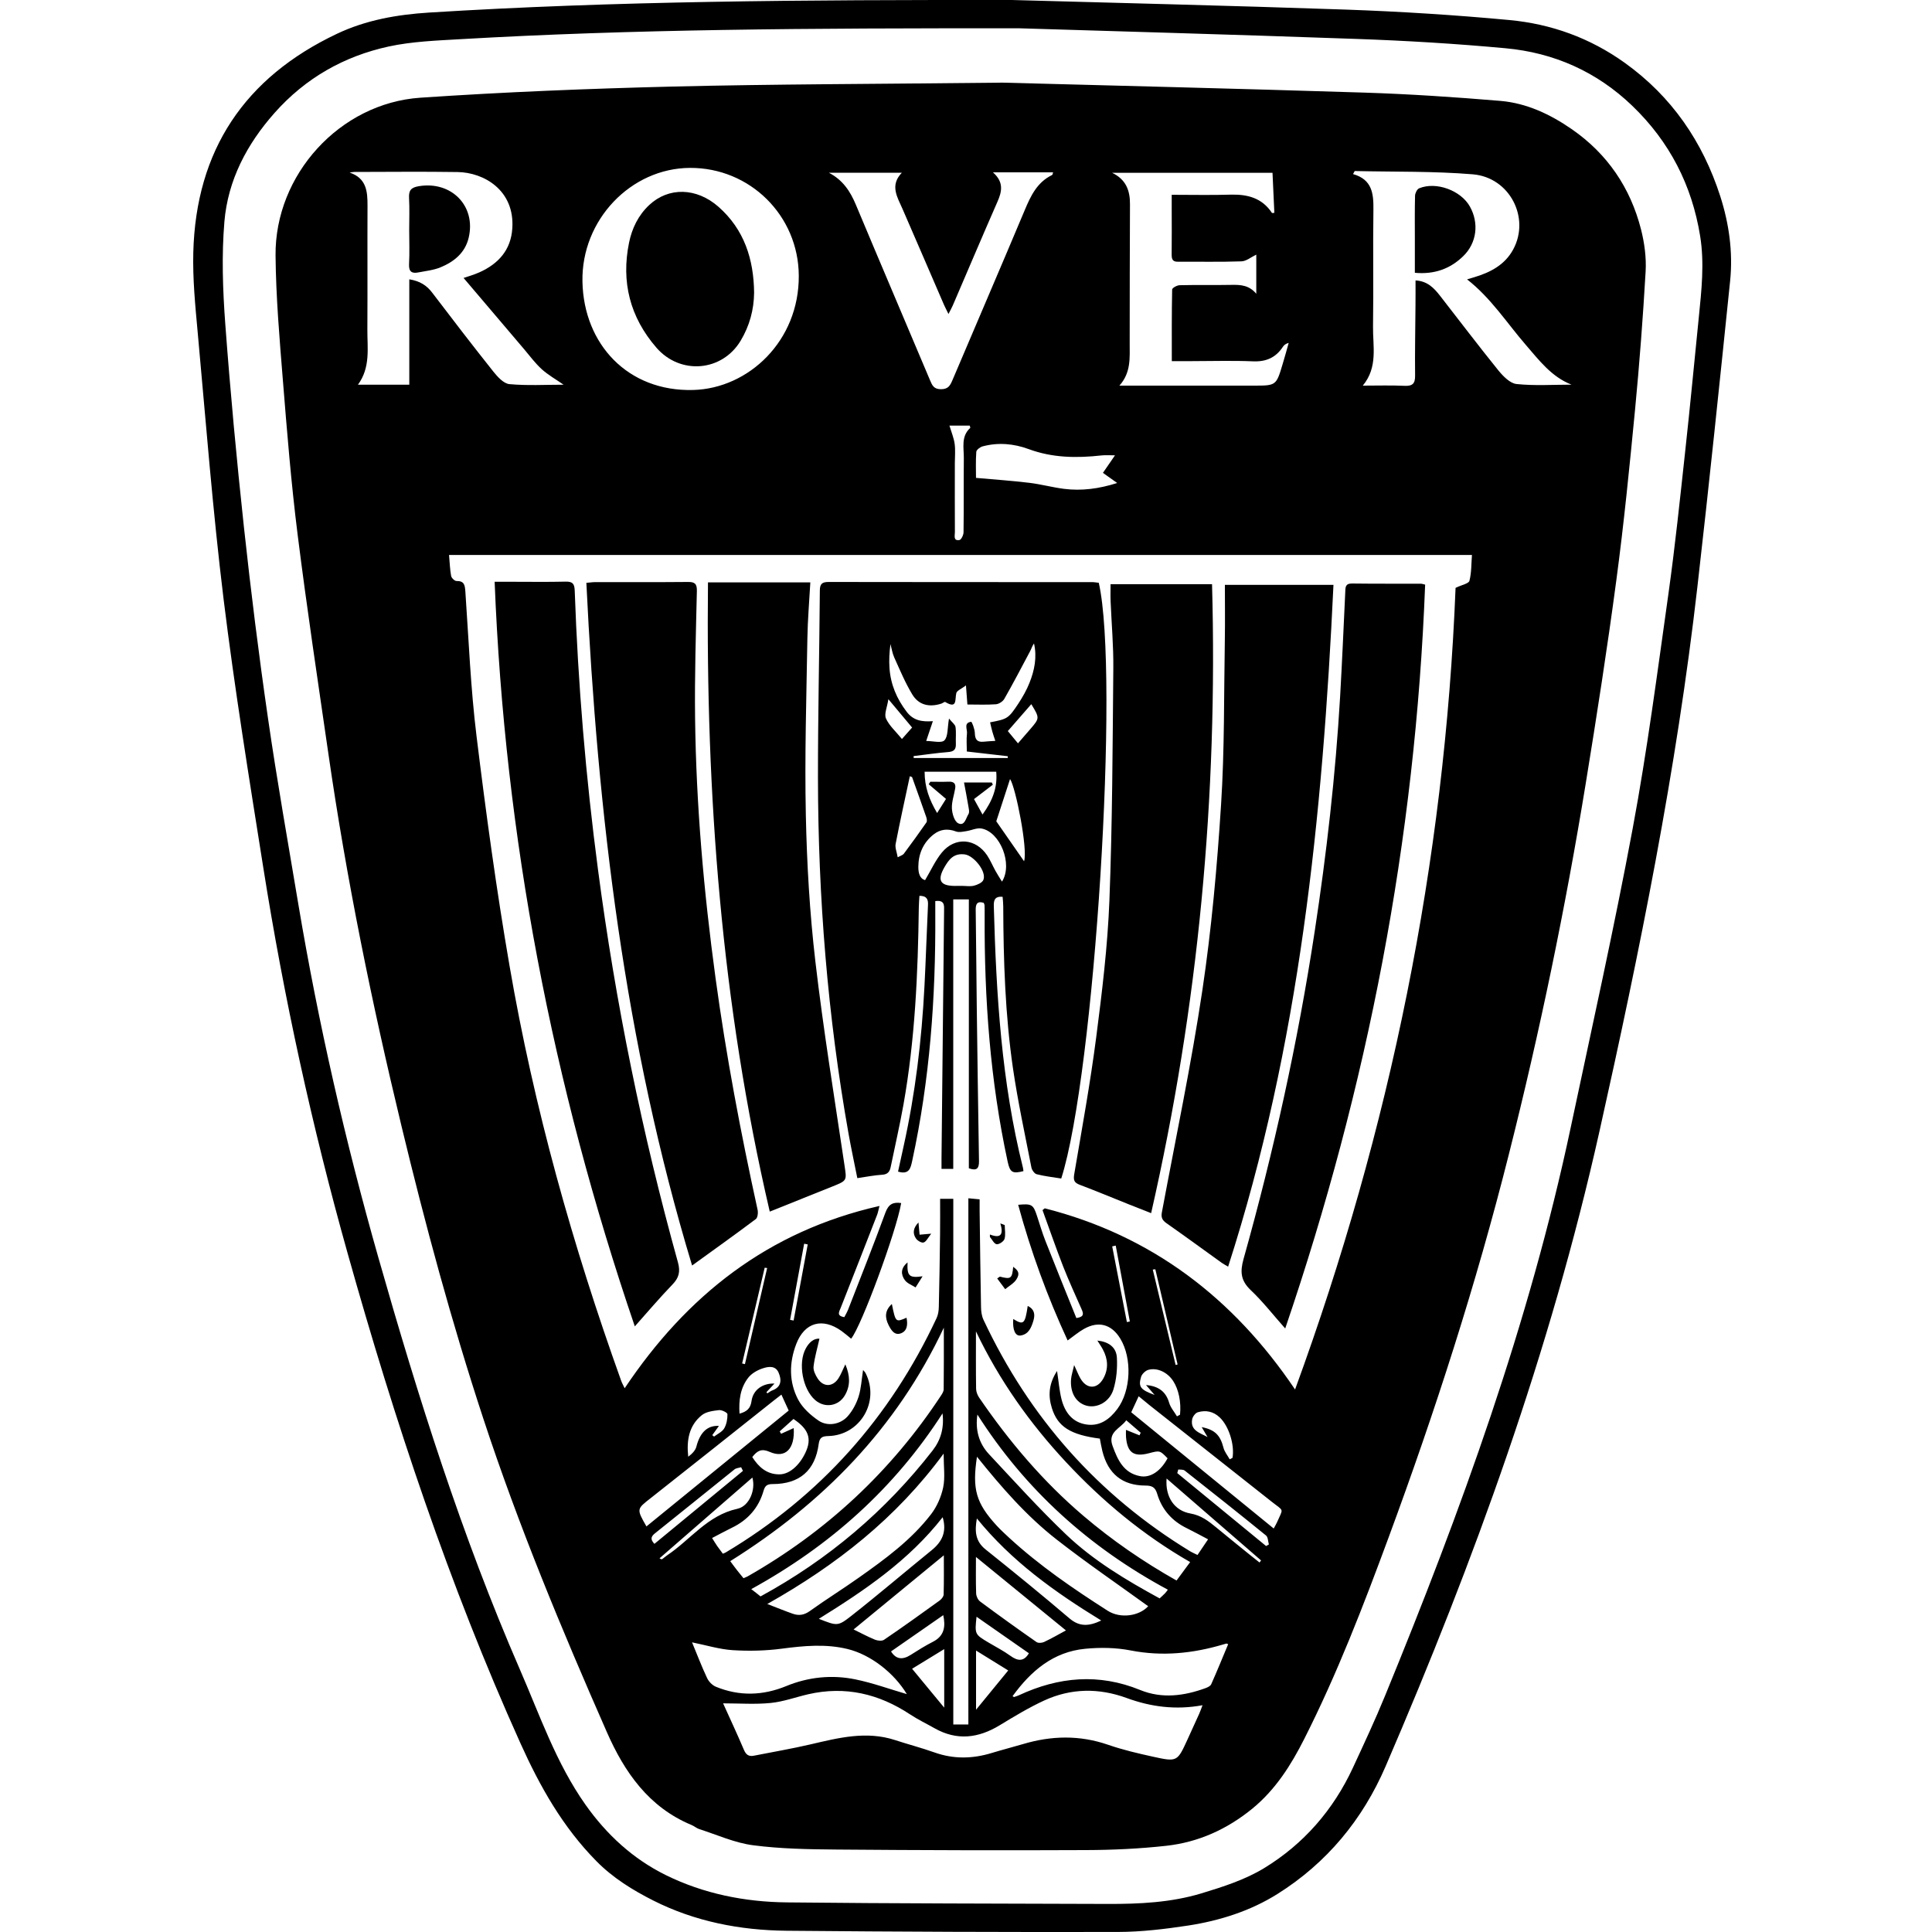
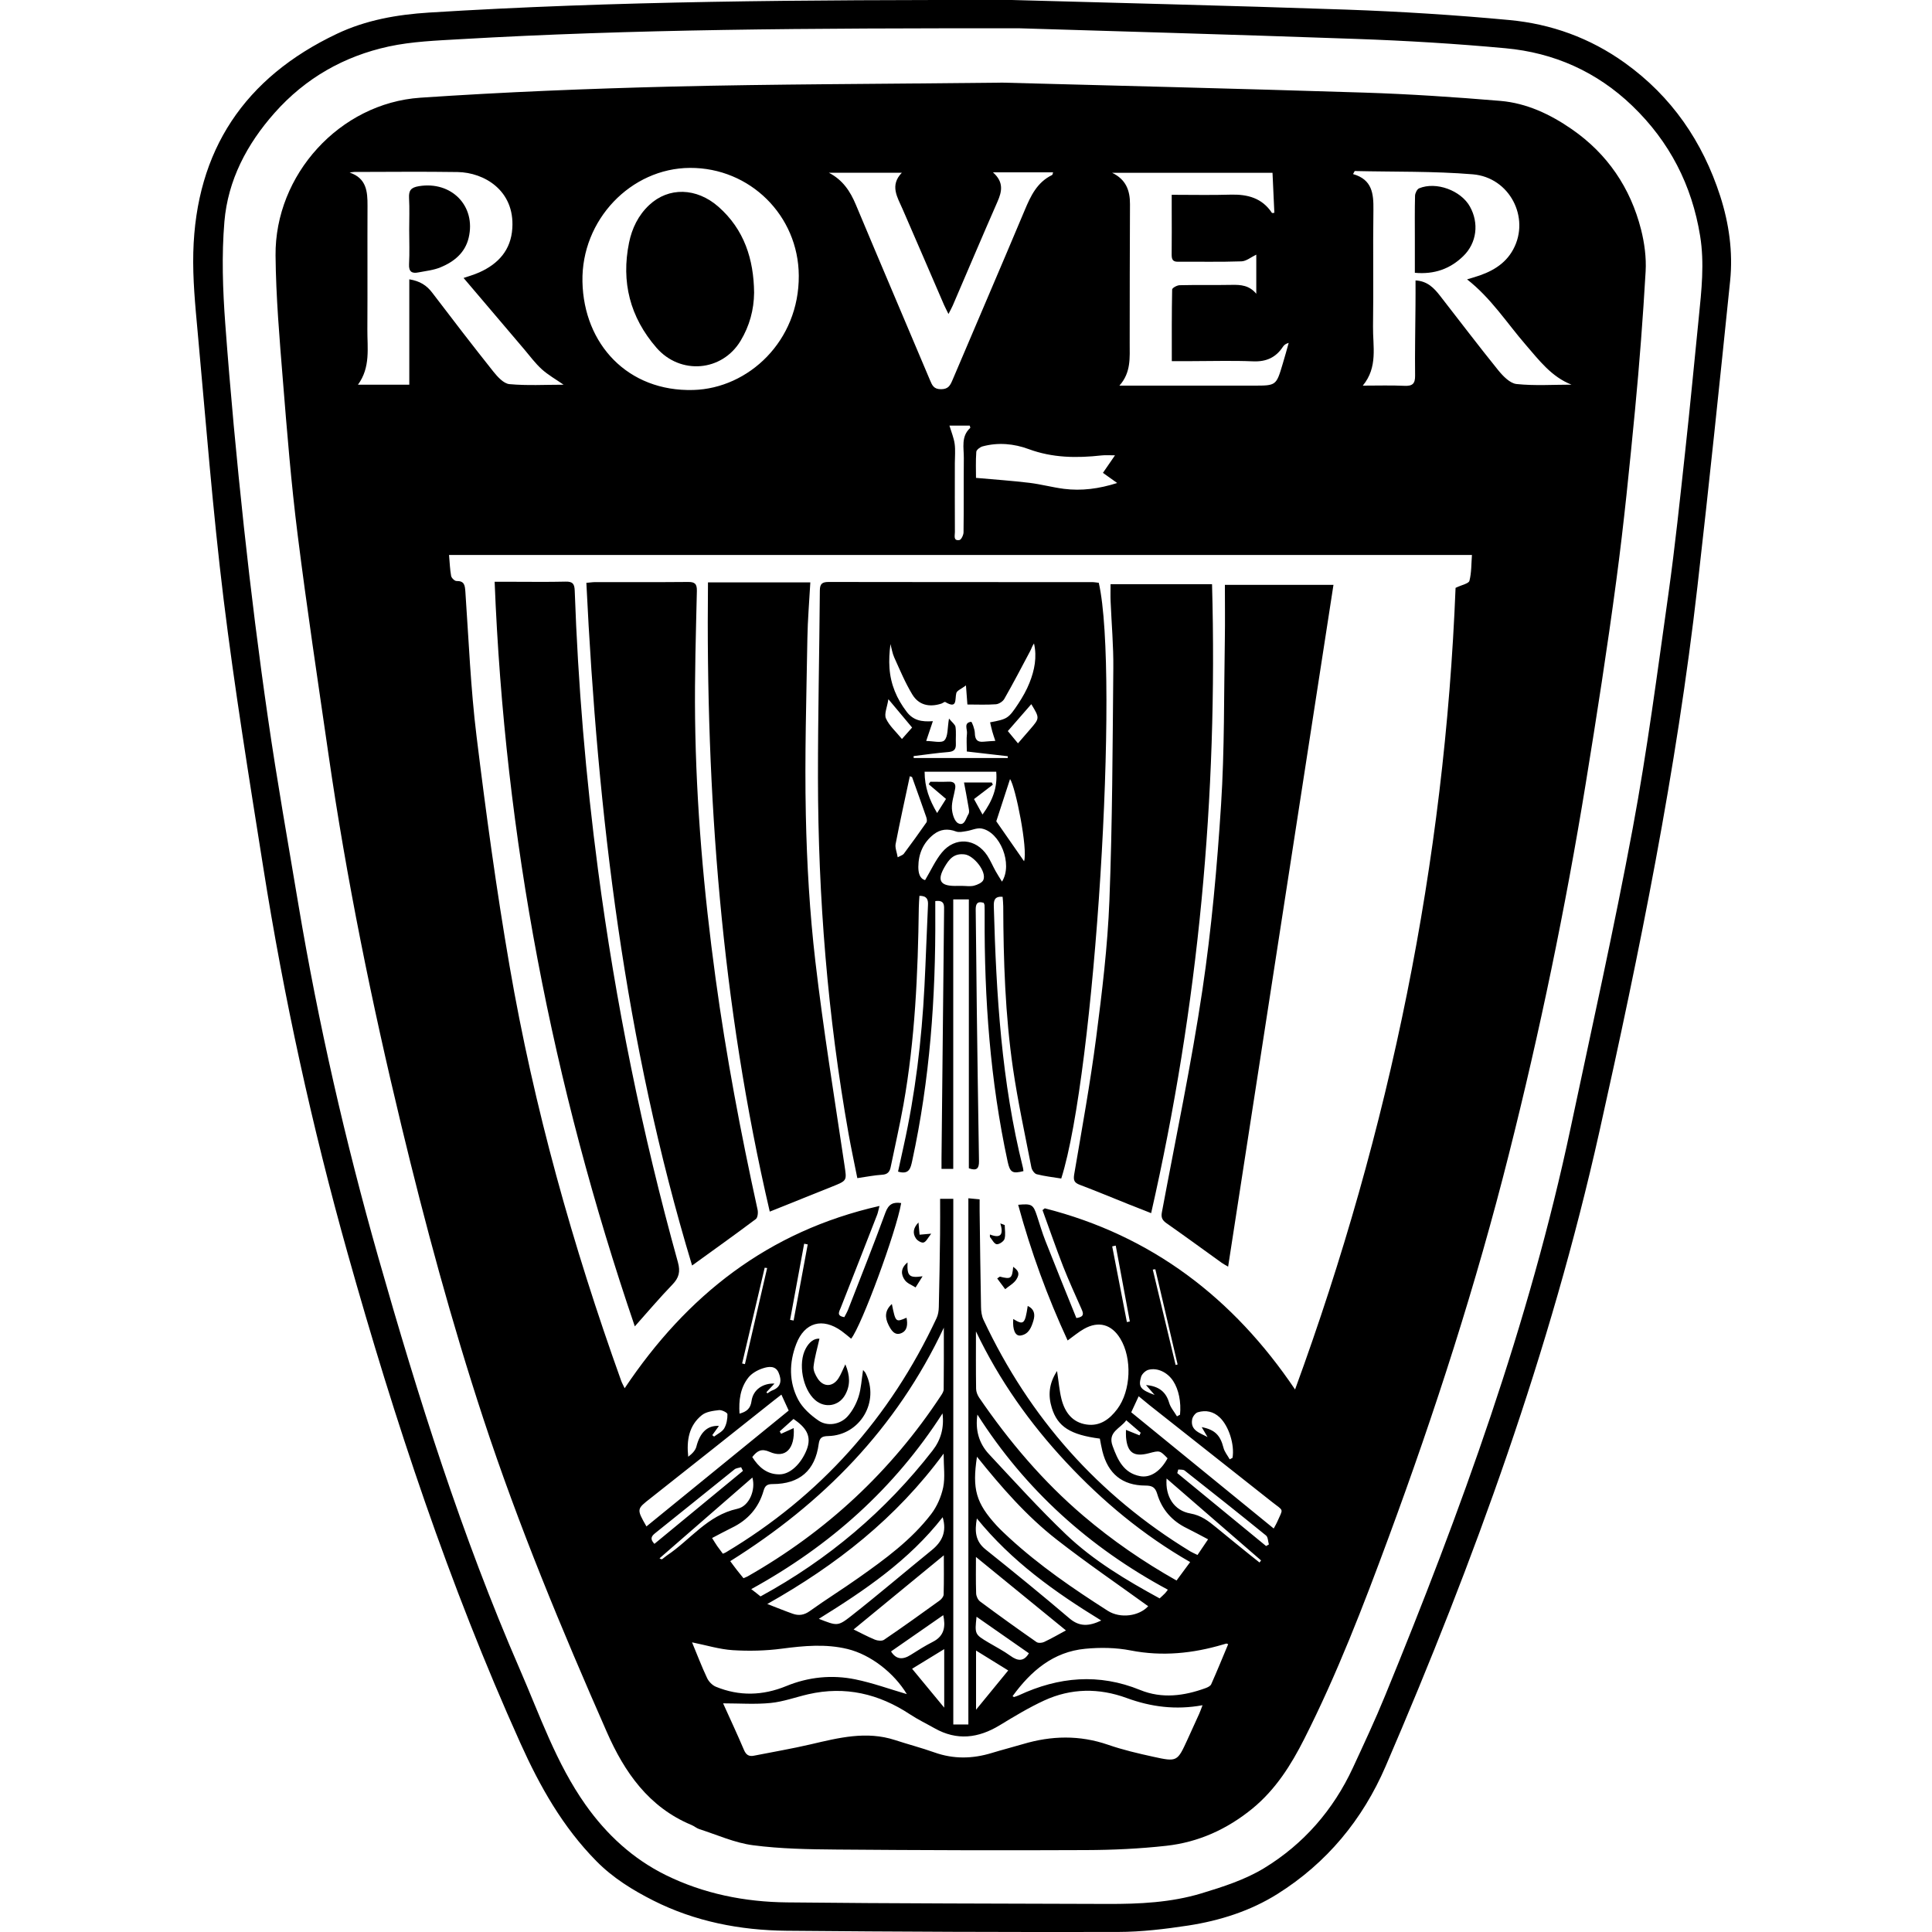
<svg xmlns="http://www.w3.org/2000/svg" width="40px" height="40px" viewBox="0 0 40 40" version="1.1">
  <title> Brands / Rover</title>
  <style type="text/css">
        .default{fill:#000000;}
        .st0{fill:#010101;}
        .st1{fill:#020102;}
        .st2{fill:#231F20;}
        .st3{fill-rule:evenodd;clip-rule:evenodd;fill:#000000;}
        .st4{fill-rule:evenodd;clip-rule:evenodd;fill:#FFFFFF;}
        .st5{fill:#120A08;}
        .st6{fill:#1A171B;}
        .st7{fill:#010000;}
    </style>
  <g id="-Brands-//-Rover" stroke="none" stroke-width="1" fill="none" fill-rule="evenodd">
    <g id="1200px-Logo_Rover" transform="translate(4, 0)" class="default" fill-rule="nonzero">
      <path d="M16.948,0 C18.922,0.056 21.398,0.113 23.874,0.199 C25.001,0.239 26.128,0.31 27.251,0.415 C28.116,0.496 28.919,0.785 29.638,1.3 C30.613,1.999 31.251,2.934 31.615,4.059 C31.797,4.625 31.881,5.216 31.821,5.81 C31.604,7.921 31.385,10.031 31.144,12.139 C30.71,15.946 29.948,19.695 29.113,23.432 C28.098,27.97 26.522,32.313 24.687,36.571 C24.211,37.674 23.47,38.57 22.451,39.211 C21.89,39.564 21.256,39.765 20.602,39.866 C20.121,39.939 19.633,39.998 19.148,39.999 C16.86,40.004 14.572,39.995 12.284,39.974 C11.324,39.965 10.387,39.783 9.527,39.349 C9.103,39.135 8.691,38.882 8.346,38.531 C7.65,37.825 7.179,36.989 6.774,36.09 C5.296,32.81 4.169,29.408 3.198,25.951 C2.459,23.321 1.877,20.654 1.45,17.956 C1.157,16.108 0.857,14.26 0.629,12.404 C0.404,10.565 0.261,8.716 0.092,6.87 C0.042,6.324 -0.012,5.774 0.002,5.227 C0.056,3.111 1.065,1.606 2.973,0.701 C3.577,0.414 4.221,0.302 4.884,0.26 C8.735,0.02 12.59,-0.004 16.948,0 Z M17.114,0.586 C12.656,0.582 9.094,0.605 5.536,0.811 C5.038,0.84 4.531,0.858 4.046,0.963 C3.12,1.165 2.322,1.618 1.685,2.337 C1.11,2.985 0.719,3.73 0.646,4.588 C0.587,5.288 0.612,6.002 0.664,6.705 C0.768,8.109 0.899,9.512 1.05,10.912 C1.193,12.233 1.357,13.552 1.548,14.867 C1.734,16.157 1.963,17.442 2.178,18.728 C2.592,21.193 3.149,23.628 3.832,26.031 C4.656,28.926 5.56,31.796 6.762,34.561 C7.177,35.514 7.514,36.505 8.123,37.366 C8.561,37.985 9.104,38.485 9.781,38.82 C10.569,39.209 11.421,39.378 12.293,39.387 C14.507,39.411 16.722,39.411 18.936,39.419 C19.59,39.421 20.246,39.39 20.874,39.2 C21.319,39.065 21.778,38.918 22.172,38.678 C22.989,38.18 23.605,37.474 24.011,36.598 C24.238,36.107 24.469,35.615 24.674,35.114 C26.245,31.284 27.66,27.401 28.521,23.339 C28.958,21.277 29.418,19.22 29.804,17.148 C30.104,15.538 30.315,13.91 30.544,12.287 C30.681,11.309 30.783,10.326 30.89,9.345 C30.991,8.423 31.078,7.501 31.171,6.579 C31.228,6.014 31.291,5.447 31.199,4.883 C31.029,3.835 30.567,2.934 29.797,2.193 C29.061,1.485 28.175,1.091 27.17,0.999 C26.144,0.904 25.114,0.842 24.085,0.806 C21.464,0.712 18.842,0.64 17.114,0.586 Z" id="Shape" />
      <path d="M16.759,1.711 C18.882,1.768 21.559,1.832 24.235,1.917 C25.18,1.947 26.124,2.01 27.065,2.089 C27.608,2.135 28.1,2.368 28.544,2.676 C29.279,3.185 29.756,3.887 29.976,4.751 C30.047,5.031 30.087,5.332 30.071,5.619 C30.016,6.574 29.943,7.529 29.852,8.482 C29.738,9.659 29.622,10.837 29.465,12.009 C29.278,13.416 29.059,14.82 28.831,16.221 C28.41,18.802 27.88,21.36 27.24,23.896 C26.561,26.592 25.709,29.234 24.746,31.841 C24.225,33.252 23.684,34.656 23.004,36.001 C22.731,36.541 22.412,37.048 21.933,37.442 C21.409,37.871 20.815,38.141 20.148,38.215 C19.598,38.276 19.041,38.302 18.488,38.304 C16.767,38.312 15.047,38.307 13.327,38.293 C12.748,38.288 12.165,38.279 11.592,38.204 C11.212,38.155 10.848,37.988 10.478,37.87 C10.421,37.851 10.372,37.807 10.316,37.784 C9.432,37.417 8.929,36.691 8.565,35.863 C7.628,33.733 6.735,31.586 6.007,29.372 C5.35,27.374 4.802,25.347 4.31,23.304 C3.697,20.762 3.174,18.201 2.8,15.613 C2.581,14.099 2.352,12.586 2.162,11.068 C2.028,10.004 1.942,8.933 1.856,7.864 C1.787,7.007 1.713,6.148 1.705,5.29 C1.689,3.619 3.033,2.137 4.701,2.023 C6.441,1.905 8.184,1.835 9.927,1.792 C12.019,1.741 14.112,1.74 16.759,1.711 Z M17.08,24.944 C17.361,24.918 17.392,24.937 17.469,25.172 C17.527,25.345 17.577,25.521 17.644,25.691 C17.855,26.228 18.072,26.761 18.285,27.289 C18.456,27.264 18.431,27.191 18.391,27.101 C18.26,26.806 18.126,26.512 18.008,26.212 C17.859,25.829 17.725,25.44 17.584,25.054 C17.6,25.041 17.615,25.029 17.631,25.017 C19.841,25.579 21.534,26.87 22.813,28.768 C24.787,23.372 25.911,17.836 26.136,12.171 C26.266,12.108 26.408,12.083 26.423,12.025 C26.467,11.854 26.461,11.669 26.475,11.49 C19.407,11.49 12.359,11.49 5.297,11.49 C5.311,11.646 5.315,11.787 5.34,11.923 C5.347,11.966 5.413,12.03 5.451,12.029 C5.616,12.026 5.625,12.118 5.635,12.25 C5.704,13.247 5.744,14.249 5.866,15.24 C6.061,16.829 6.277,18.417 6.549,19.994 C7.054,22.928 7.856,25.786 8.861,28.588 C8.878,28.635 8.903,28.679 8.933,28.742 C10.221,26.817 11.905,25.49 14.209,24.968 C14.185,25.059 14.177,25.107 14.16,25.151 C13.91,25.792 13.661,26.432 13.408,27.072 C13.374,27.158 13.312,27.243 13.481,27.27 C13.507,27.219 13.538,27.168 13.56,27.112 C13.82,26.443 14.086,25.776 14.333,25.102 C14.398,24.926 14.495,24.884 14.658,24.908 C14.559,25.493 13.836,27.454 13.622,27.716 C13.555,27.662 13.491,27.606 13.423,27.557 C13.03,27.275 12.658,27.376 12.486,27.825 C12.337,28.211 12.332,28.611 12.525,28.978 C12.616,29.15 12.783,29.3 12.947,29.412 C13.133,29.539 13.398,29.493 13.55,29.323 C13.651,29.209 13.729,29.062 13.776,28.916 C13.83,28.745 13.838,28.56 13.869,28.364 C13.893,28.393 13.911,28.409 13.921,28.429 C14.22,29.018 13.809,29.717 13.147,29.732 C13.02,29.735 12.968,29.764 12.95,29.898 C12.877,30.445 12.554,30.725 11.999,30.726 C11.889,30.726 11.84,30.754 11.809,30.864 C11.708,31.217 11.484,31.471 11.152,31.631 C11.017,31.697 10.885,31.769 10.743,31.843 C10.786,31.911 10.816,31.962 10.85,32.011 C10.888,32.065 10.928,32.117 10.966,32.168 C10.996,32.155 11.013,32.149 11.028,32.14 C12.981,30.973 14.428,29.35 15.39,27.292 C15.423,27.223 15.435,27.14 15.437,27.063 C15.449,26.563 15.457,26.063 15.463,25.563 C15.466,25.32 15.464,25.076 15.464,24.82 C15.565,24.82 15.646,24.82 15.737,24.82 C15.737,26.645 15.737,28.457 15.737,30.268 C15.737,32.078 15.737,33.888 15.737,35.703 C15.853,35.703 15.946,35.703 16.049,35.703 C16.049,33.876 16.049,32.064 16.049,30.252 C16.049,28.443 16.049,26.633 16.049,24.809 C16.141,24.818 16.204,24.824 16.282,24.831 C16.282,24.922 16.281,24.994 16.282,25.066 C16.291,25.731 16.298,26.396 16.311,27.061 C16.312,27.15 16.325,27.246 16.362,27.325 C17.313,29.351 18.734,30.958 20.649,32.123 C20.69,32.147 20.735,32.165 20.793,32.194 C20.866,32.086 20.935,31.984 21.012,31.87 C20.851,31.786 20.713,31.709 20.572,31.64 C20.264,31.491 20.055,31.253 19.958,30.927 C19.917,30.789 19.849,30.757 19.712,30.757 C19.236,30.755 18.941,30.513 18.824,30.046 C18.802,29.959 18.788,29.87 18.771,29.785 C18.163,29.706 17.897,29.539 17.777,29.15 C17.698,28.895 17.713,28.649 17.885,28.385 C17.919,28.608 17.933,28.791 17.977,28.967 C18.046,29.238 18.2,29.45 18.496,29.493 C18.774,29.534 18.975,29.382 19.132,29.173 C19.417,28.792 19.442,28.121 19.194,27.714 C19.015,27.419 18.745,27.343 18.444,27.513 C18.329,27.577 18.227,27.665 18.104,27.753 C17.684,26.845 17.345,25.916 17.08,24.944 Z M10.285,3.476 C9.063,3.482 8.033,4.552 8.059,5.832 C8.085,7.122 8.996,8.113 10.357,8.074 C11.498,8.041 12.547,7.059 12.538,5.706 C12.531,4.464 11.528,3.47 10.285,3.476 Z M24.048,3.541 C24.037,3.562 24.025,3.583 24.013,3.604 C24.412,3.717 24.439,4.011 24.435,4.344 C24.423,5.149 24.439,5.954 24.427,6.759 C24.421,7.169 24.533,7.6 24.215,7.984 C24.529,7.984 24.804,7.975 25.077,7.988 C25.242,7.995 25.3,7.947 25.298,7.776 C25.292,7.294 25.303,6.812 25.306,6.33 C25.308,6.161 25.307,5.992 25.307,5.806 C25.554,5.819 25.69,5.964 25.814,6.123 C26.215,6.637 26.609,7.158 27.019,7.665 C27.118,7.787 27.263,7.937 27.399,7.951 C27.775,7.99 28.157,7.964 28.537,7.964 C28.12,7.801 27.866,7.459 27.588,7.138 C27.196,6.685 26.87,6.171 26.374,5.784 C26.431,5.767 26.476,5.753 26.521,5.74 C26.858,5.64 27.159,5.482 27.331,5.161 C27.683,4.507 27.256,3.673 26.493,3.609 C25.682,3.542 24.863,3.56 24.048,3.541 Z M5.598,5.755 C5.687,5.724 5.81,5.69 5.924,5.639 C6.32,5.462 6.579,5.174 6.607,4.726 C6.658,3.941 6.022,3.571 5.476,3.562 C4.763,3.551 4.05,3.559 3.336,3.56 C3.304,3.56 3.272,3.568 3.239,3.573 C3.589,3.69 3.61,3.965 3.609,4.26 C3.605,5.114 3.611,5.967 3.606,6.821 C3.603,7.205 3.675,7.603 3.411,7.965 C3.776,7.965 4.106,7.965 4.474,7.965 C4.474,7.233 4.474,6.513 4.474,5.783 C4.696,5.819 4.835,5.91 4.948,6.059 C5.365,6.607 5.785,7.154 6.214,7.693 C6.301,7.802 6.428,7.942 6.547,7.953 C6.916,7.987 7.291,7.965 7.669,7.965 C7.509,7.854 7.349,7.764 7.216,7.644 C7.082,7.522 6.972,7.373 6.854,7.233 C6.436,6.743 6.02,6.252 5.598,5.755 Z M10.971,35.266 C11.12,35.596 11.267,35.91 11.402,36.228 C11.445,36.33 11.502,36.371 11.608,36.35 C12.001,36.272 12.397,36.205 12.787,36.114 C13.364,35.979 13.937,35.833 14.53,36.026 C14.802,36.115 15.079,36.187 15.349,36.283 C15.744,36.423 16.135,36.415 16.532,36.294 C16.747,36.228 16.965,36.173 17.181,36.109 C17.769,35.934 18.351,35.92 18.94,36.123 C19.243,36.228 19.559,36.302 19.874,36.371 C20.374,36.481 20.375,36.474 20.587,36.012 C20.668,35.835 20.749,35.658 20.829,35.48 C20.852,35.429 20.87,35.375 20.897,35.305 C20.341,35.407 19.828,35.339 19.328,35.156 C18.752,34.945 18.177,34.951 17.621,35.206 C17.302,35.353 16.998,35.537 16.697,35.72 C16.255,35.988 15.812,36.043 15.35,35.782 C15.18,35.686 15.003,35.601 14.841,35.494 C14.195,35.067 13.499,34.903 12.736,35.077 C12.475,35.137 12.219,35.232 11.956,35.258 C11.638,35.29 11.314,35.266 10.971,35.266 Z M22.01,5.272 C21.902,5.323 21.804,5.408 21.703,5.411 C21.265,5.426 20.825,5.416 20.386,5.419 C20.274,5.42 20.258,5.362 20.258,5.269 C20.261,4.952 20.26,4.635 20.259,4.318 C20.259,4.229 20.259,4.141 20.259,4.033 C20.686,4.033 21.082,4.042 21.477,4.03 C21.828,4.02 22.13,4.098 22.335,4.409 C22.337,4.413 22.355,4.408 22.384,4.406 C22.371,4.13 22.358,3.854 22.346,3.578 C21.226,3.578 20.126,3.578 19.026,3.578 C19.308,3.713 19.397,3.939 19.395,4.227 C19.39,5.185 19.39,6.143 19.389,7.101 C19.388,7.402 19.421,7.71 19.176,7.984 C19.281,7.984 19.348,7.984 19.414,7.984 C20.262,7.984 21.11,7.984 21.958,7.984 C22.422,7.984 22.423,7.984 22.557,7.533 C22.601,7.389 22.64,7.244 22.681,7.099 C22.616,7.117 22.585,7.145 22.562,7.179 C22.415,7.403 22.215,7.493 21.941,7.481 C21.515,7.463 21.087,7.477 20.66,7.477 C20.534,7.477 20.408,7.477 20.261,7.477 C20.261,6.967 20.258,6.48 20.268,5.994 C20.268,5.962 20.368,5.906 20.423,5.905 C20.783,5.896 21.143,5.905 21.503,5.898 C21.689,5.894 21.864,5.906 22.01,6.082 C22.01,5.785 22.01,5.523 22.01,5.272 Z M16.558,3.568 C16.787,3.771 16.744,3.966 16.651,4.177 C16.338,4.891 16.034,5.608 15.726,6.325 C15.703,6.377 15.675,6.427 15.637,6.501 C15.597,6.418 15.568,6.365 15.544,6.31 C15.259,5.651 14.975,4.99 14.688,4.331 C14.58,4.083 14.417,3.84 14.671,3.577 C14.148,3.577 13.655,3.577 13.162,3.577 C13.447,3.725 13.603,3.958 13.72,4.239 C14.228,5.452 14.745,6.662 15.256,7.874 C15.3,7.978 15.333,8.058 15.482,8.058 C15.636,8.058 15.673,7.978 15.721,7.867 C16.218,6.695 16.722,5.527 17.215,4.353 C17.34,4.054 17.473,3.773 17.783,3.623 C17.793,3.618 17.794,3.595 17.803,3.568 C17.398,3.568 17.004,3.568 16.558,3.568 Z M15.541,27.488 C14.556,29.579 13.034,31.122 11.119,32.322 C11.163,32.381 11.205,32.44 11.249,32.496 C11.296,32.557 11.346,32.616 11.393,32.675 C11.432,32.658 11.455,32.65 11.476,32.639 C13.11,31.709 14.449,30.464 15.483,28.893 C15.509,28.854 15.538,28.807 15.538,28.763 C15.543,28.352 15.541,27.94 15.541,27.488 Z M16.206,27.565 C16.206,27.961 16.203,28.357 16.209,28.753 C16.21,28.815 16.237,28.884 16.272,28.936 C16.891,29.841 17.594,30.672 18.432,31.385 C19.028,31.892 19.668,32.333 20.359,32.723 C20.453,32.595 20.542,32.475 20.641,32.341 C19.666,31.781 18.826,31.081 18.073,30.274 C17.32,29.467 16.688,28.575 16.206,27.565 Z M14.775,35.075 C14.508,34.633 14.024,34.257 13.547,34.141 C13.095,34.031 12.643,34.074 12.186,34.134 C11.852,34.178 11.508,34.186 11.171,34.165 C10.894,34.147 10.622,34.062 10.328,34.003 C10.436,34.262 10.528,34.507 10.64,34.743 C10.674,34.816 10.747,34.891 10.821,34.922 C11.306,35.121 11.79,35.108 12.277,34.909 C12.738,34.719 13.225,34.67 13.711,34.77 C14.071,34.844 14.42,34.971 14.775,35.075 Z M16.964,35.118 C16.985,35.13 16.991,35.136 16.995,35.135 C17.029,35.124 17.064,35.113 17.097,35.098 C17.919,34.716 18.75,34.64 19.607,34.99 C20.058,35.174 20.515,35.113 20.962,34.95 C21.005,34.934 21.061,34.907 21.077,34.87 C21.199,34.596 21.312,34.318 21.428,34.041 C21.401,34.031 21.395,34.027 21.391,34.028 C21.367,34.034 21.344,34.041 21.321,34.048 C20.694,34.233 20.064,34.298 19.411,34.171 C19.106,34.111 18.78,34.106 18.469,34.136 C17.806,34.199 17.343,34.596 16.964,35.118 Z M16.227,30.16 C16.125,30.833 16.207,31.118 16.634,31.585 C16.717,31.675 16.807,31.757 16.896,31.84 C17.522,32.415 18.22,32.893 18.934,33.349 C19.196,33.516 19.583,33.461 19.772,33.255 C19.142,32.799 18.493,32.356 17.876,31.874 C17.252,31.387 16.732,30.79 16.227,30.16 Z M15.537,30.095 C14.554,31.433 13.32,32.4 11.886,33.209 C12.096,33.29 12.252,33.354 12.411,33.41 C12.537,33.455 12.647,33.44 12.765,33.356 C13.096,33.118 13.443,32.903 13.776,32.667 C14.324,32.28 14.868,31.884 15.28,31.346 C15.4,31.189 15.487,30.987 15.528,30.793 C15.57,30.588 15.537,30.369 15.537,30.095 Z M18.835,9.79 C18.918,9.67 18.995,9.557 19.085,9.427 C18.973,9.427 18.889,9.42 18.807,9.429 C18.294,9.486 17.792,9.481 17.297,9.298 C16.991,9.185 16.666,9.155 16.343,9.242 C16.292,9.256 16.216,9.313 16.213,9.355 C16.199,9.548 16.207,9.742 16.207,9.894 C16.591,9.928 16.951,9.953 17.309,9.996 C17.551,10.025 17.787,10.09 18.028,10.121 C18.394,10.167 18.752,10.12 19.13,10 C19.019,9.92 18.932,9.859 18.835,9.79 Z M19.421,29.24 C20.402,30.041 21.381,30.839 22.371,31.646 C22.405,31.581 22.425,31.551 22.439,31.518 C22.57,31.217 22.589,31.297 22.339,31.099 C21.492,30.431 20.646,29.762 19.8,29.093 C19.73,29.037 19.661,28.979 19.575,28.908 C19.52,29.026 19.475,29.123 19.421,29.24 Z M9.384,31.603 C10.372,30.798 11.349,30.002 12.329,29.204 C12.274,29.084 12.23,28.987 12.178,28.874 C12.115,28.923 12.068,28.96 12.021,28.996 C11.172,29.67 10.324,30.346 9.472,31.017 C9.181,31.245 9.176,31.239 9.384,31.603 Z M16.236,29.287 C16.189,29.607 16.268,29.884 16.475,30.106 C16.999,30.667 17.515,31.238 18.069,31.767 C18.64,32.312 19.317,32.715 20.009,33.093 C20.052,33.053 20.088,33.021 20.122,32.986 C20.138,32.97 20.151,32.95 20.179,32.913 C18.554,32.038 17.228,30.846 16.236,29.287 Z M15.514,29.263 C14.517,30.814 13.189,32.002 11.554,32.901 C11.608,32.943 11.637,32.965 11.665,32.987 C11.693,33.009 11.721,33.032 11.746,33.052 C13.148,32.288 14.334,31.284 15.308,30.032 C15.48,29.811 15.55,29.559 15.514,29.263 Z M18.069,33.756 C17.449,33.25 16.823,32.739 16.206,32.235 C16.206,32.468 16.201,32.73 16.21,32.991 C16.212,33.048 16.247,33.124 16.292,33.157 C16.677,33.443 17.067,33.723 17.46,33.997 C17.496,34.022 17.574,34.016 17.618,33.995 C17.776,33.92 17.927,33.833 18.069,33.756 Z M15.541,32.201 C14.917,32.714 14.287,33.232 13.673,33.736 C13.807,33.801 13.956,33.882 14.113,33.947 C14.168,33.97 14.259,33.98 14.303,33.95 C14.69,33.687 15.071,33.414 15.45,33.14 C15.49,33.112 15.536,33.057 15.537,33.013 C15.545,32.73 15.541,32.447 15.541,32.201 Z M18.8,33.551 C17.835,32.96 16.942,32.322 16.225,31.438 C16.177,31.705 16.194,31.911 16.406,32.08 C16.991,32.548 17.572,33.021 18.141,33.506 C18.352,33.686 18.549,33.67 18.8,33.551 Z M15.517,31.412 C14.819,32.306 13.907,32.924 12.953,33.516 C13.328,33.661 13.342,33.678 13.624,33.456 C14.188,33.013 14.734,32.546 15.291,32.094 C15.503,31.921 15.607,31.716 15.517,31.412 Z M12.143,29.635 C12.153,29.652 12.162,29.668 12.172,29.685 C12.259,29.646 12.345,29.607 12.433,29.567 C12.461,29.998 12.259,30.203 11.934,30.059 C11.766,29.985 11.677,30.035 11.575,30.167 C11.707,30.374 11.877,30.528 12.141,30.525 C12.37,30.522 12.585,30.297 12.695,30.032 C12.824,29.721 12.671,29.545 12.429,29.378 C12.337,29.46 12.24,29.548 12.143,29.635 Z M19.312,29.604 C19.422,29.648 19.507,29.682 19.592,29.717 C19.601,29.699 19.609,29.681 19.617,29.663 C19.523,29.582 19.428,29.5 19.318,29.405 C19.199,29.577 18.927,29.643 19.035,29.937 C19.14,30.226 19.264,30.498 19.604,30.562 C19.822,30.604 20.035,30.452 20.173,30.192 C20.013,30.028 20.013,30.028 19.786,30.088 C19.474,30.17 19.339,30.075 19.313,29.753 C19.309,29.706 19.312,29.658 19.312,29.604 Z M15.657,8.812 C15.698,8.948 15.748,9.066 15.765,9.188 C15.783,9.32 15.769,9.456 15.769,9.59 C15.769,10.066 15.767,10.541 15.77,11.017 C15.771,11.086 15.731,11.202 15.864,11.181 C15.901,11.175 15.948,11.078 15.949,11.022 C15.956,10.51 15.95,9.998 15.955,9.486 C15.957,9.27 15.893,9.036 16.088,8.859 C16.092,8.855 16.083,8.836 16.077,8.812 C15.938,8.812 15.796,8.812 15.657,8.812 Z M16.208,35.398 C16.448,35.105 16.662,34.843 16.874,34.585 C16.656,34.45 16.437,34.314 16.208,34.173 C16.208,34.573 16.208,34.966 16.208,35.398 Z M15.549,34.143 C15.308,34.29 15.098,34.419 14.884,34.55 C15.101,34.813 15.323,35.081 15.549,35.355 C15.549,34.952 15.549,34.559 15.549,34.143 Z M22.077,32.35 C22.088,32.335 22.099,32.321 22.109,32.307 C21.465,31.748 20.82,31.189 20.153,30.611 C20.122,30.986 20.309,31.276 20.646,31.335 C20.868,31.374 21.019,31.491 21.177,31.621 C21.407,31.811 21.639,31.998 21.871,32.186 C21.939,32.241 22.008,32.295 22.077,32.35 Z M11.868,28.824 C11.875,28.832 11.882,28.84 11.888,28.848 C11.923,28.827 11.955,28.799 11.992,28.786 C12.183,28.714 12.183,28.567 12.12,28.419 C12.055,28.265 11.902,28.293 11.787,28.332 C11.678,28.368 11.56,28.436 11.491,28.525 C11.326,28.738 11.293,28.994 11.311,29.268 C11.463,29.226 11.539,29.161 11.56,29.004 C11.593,28.772 11.794,28.636 12.035,28.645 C11.978,28.707 11.923,28.766 11.868,28.824 Z M20.368,29.324 C20.389,29.313 20.41,29.302 20.431,29.29 C20.457,29.028 20.404,28.768 20.289,28.592 C20.172,28.413 19.963,28.31 19.775,28.361 C19.715,28.378 19.643,28.447 19.625,28.506 C19.563,28.714 19.613,28.774 19.905,28.881 C19.839,28.805 19.787,28.745 19.727,28.676 C19.999,28.699 20.141,28.823 20.205,29.04 C20.234,29.142 20.312,29.229 20.368,29.324 Z M11.577,30.591 C10.929,31.155 10.292,31.709 9.655,32.263 C9.69,32.287 9.703,32.285 9.713,32.278 C9.747,32.253 9.779,32.224 9.814,32.2 C10.295,31.878 10.647,31.373 11.266,31.238 C11.517,31.183 11.649,30.841 11.577,30.591 Z M21.46,30.214 C21.479,30.203 21.499,30.193 21.518,30.183 C21.564,29.91 21.441,29.526 21.255,29.348 C21.123,29.222 20.966,29.19 20.8,29.239 C20.75,29.253 20.694,29.328 20.683,29.383 C20.638,29.618 20.845,29.666 21.001,29.753 C20.962,29.687 20.923,29.621 20.88,29.547 C21.154,29.6 21.265,29.717 21.33,29.971 C21.351,30.058 21.415,30.133 21.46,30.214 Z M15.529,33.44 C15.167,33.692 14.806,33.942 14.448,34.191 C14.551,34.358 14.689,34.369 14.856,34.262 C15.005,34.167 15.155,34.073 15.312,33.993 C15.56,33.868 15.577,33.666 15.529,33.44 Z M10.747,29.713 C10.759,29.723 10.772,29.733 10.784,29.743 C10.856,29.688 10.951,29.645 10.994,29.573 C11.043,29.488 11.063,29.377 11.061,29.278 C11.06,29.247 10.944,29.188 10.886,29.195 C10.764,29.209 10.621,29.227 10.531,29.299 C10.263,29.514 10.212,29.822 10.249,30.16 C10.327,30.101 10.397,30.032 10.418,29.95 C10.493,29.656 10.647,29.508 10.885,29.522 C10.84,29.584 10.793,29.649 10.747,29.713 Z M20.395,30.424 C20.388,30.449 20.381,30.474 20.374,30.499 C20.987,31.002 21.6,31.505 22.213,32.009 C22.232,31.998 22.251,31.987 22.271,31.976 C22.252,31.913 22.254,31.825 22.212,31.791 C21.654,31.337 21.091,30.891 20.527,30.446 C20.496,30.422 20.44,30.43 20.395,30.424 Z M9.549,31.964 C10.161,31.46 10.772,30.956 11.382,30.453 C11.37,30.428 11.357,30.402 11.344,30.377 C11.298,30.392 11.242,30.394 11.207,30.422 C10.657,30.862 10.11,31.308 9.559,31.747 C9.472,31.817 9.465,31.874 9.549,31.964 Z M17.302,34.229 C16.938,33.976 16.578,33.724 16.218,33.473 C16.18,33.836 16.18,33.836 16.466,34.007 C16.617,34.097 16.776,34.178 16.918,34.281 C17.076,34.397 17.201,34.401 17.302,34.229 Z M12.358,27.326 C12.382,27.33 12.406,27.335 12.431,27.34 C12.528,26.814 12.625,26.289 12.723,25.764 C12.698,25.759 12.673,25.755 12.649,25.75 C12.552,26.275 12.455,26.801 12.358,27.326 Z M11.883,26.253 C11.866,26.251 11.849,26.249 11.832,26.247 C11.677,26.908 11.521,27.569 11.365,28.229 C11.384,28.234 11.403,28.238 11.423,28.243 C11.576,27.579 11.729,26.916 11.883,26.253 Z M19.1,25.789 C19.076,25.794 19.051,25.8 19.027,25.805 C19.128,26.327 19.23,26.85 19.331,27.372 C19.351,27.368 19.372,27.364 19.392,27.36 C19.295,26.837 19.198,26.313 19.1,25.789 Z M19.92,26.279 C19.902,26.281 19.884,26.283 19.867,26.285 C20.024,26.943 20.182,27.601 20.34,28.26 C20.354,28.256 20.367,28.253 20.381,28.25 C20.227,27.593 20.074,26.936 19.92,26.279 Z" id="Shape" />
      <path d="M17.972,24.4 C17.797,24.372 17.627,24.353 17.463,24.311 C17.417,24.299 17.365,24.225 17.354,24.171 C17.221,23.49 17.074,22.81 16.973,22.123 C16.811,21.011 16.775,19.889 16.771,18.765 C16.771,18.7 16.763,18.635 16.758,18.567 C16.588,18.554 16.572,18.644 16.576,18.77 C16.626,20.589 16.734,22.401 17.179,24.176 C17.185,24.199 17.186,24.224 17.189,24.247 C16.962,24.305 16.911,24.274 16.863,24.053 C16.5,22.375 16.378,20.676 16.386,18.963 C16.387,18.89 16.386,18.817 16.384,18.744 C16.383,18.727 16.373,18.71 16.367,18.692 C16.224,18.649 16.199,18.725 16.201,18.843 C16.21,19.514 16.215,20.185 16.223,20.856 C16.237,21.918 16.251,22.979 16.269,24.041 C16.271,24.189 16.225,24.248 16.059,24.188 C16.059,22.341 16.059,20.488 16.059,18.621 C15.947,18.621 15.854,18.621 15.736,18.621 C15.736,20.477 15.736,22.334 15.736,24.201 C15.647,24.201 15.583,24.201 15.493,24.201 C15.493,24.129 15.492,24.058 15.493,23.987 C15.51,22.279 15.528,20.571 15.546,18.862 C15.547,18.751 15.564,18.629 15.364,18.656 C15.364,18.75 15.363,18.845 15.364,18.941 C15.374,20.653 15.251,22.353 14.887,24.03 C14.854,24.183 14.826,24.326 14.593,24.257 C14.631,24.084 14.669,23.908 14.708,23.733 C14.95,22.641 15.083,21.535 15.14,20.419 C15.169,19.859 15.186,19.298 15.213,18.737 C15.219,18.62 15.189,18.547 15.036,18.547 C15.031,18.627 15.024,18.708 15.023,18.79 C15.005,20.157 14.945,21.521 14.705,22.871 C14.628,23.302 14.529,23.73 14.441,24.16 C14.421,24.261 14.377,24.316 14.261,24.322 C14.099,24.332 13.937,24.365 13.75,24.392 C13.688,24.08 13.623,23.779 13.569,23.476 C13.135,21.037 12.938,18.578 12.935,16.104 C12.934,14.81 12.964,13.517 12.974,12.224 C12.975,12.085 13.024,12.049 13.156,12.049 C14.974,12.053 16.792,12.051 18.611,12.052 C18.658,12.052 18.705,12.062 18.749,12.066 C19.182,13.966 18.664,22.229 17.972,24.4 Z M14.915,15.654 C14.916,15.667 14.917,15.68 14.917,15.694 C15.566,15.694 16.215,15.694 16.864,15.694 C16.865,15.681 16.865,15.669 16.866,15.657 C16.59,15.625 16.314,15.593 16.017,15.559 C16.017,15.428 16.006,15.306 16.02,15.187 C16.031,15.1 15.945,14.965 16.106,14.944 C16.123,14.942 16.181,15.095 16.183,15.177 C16.186,15.31 16.231,15.37 16.366,15.356 C16.441,15.348 16.516,15.345 16.607,15.339 C16.58,15.258 16.56,15.201 16.544,15.143 C16.526,15.081 16.514,15.018 16.499,14.955 C16.856,14.887 16.877,14.879 17.082,14.57 C17.172,14.433 17.255,14.288 17.315,14.136 C17.418,13.877 17.473,13.606 17.408,13.322 C17.371,13.372 17.356,13.428 17.329,13.479 C17.153,13.811 16.979,14.144 16.793,14.47 C16.762,14.524 16.681,14.576 16.62,14.581 C16.426,14.595 16.23,14.586 16.029,14.586 C16.019,14.462 16.012,14.362 15.999,14.191 C15.903,14.264 15.811,14.298 15.799,14.351 C15.767,14.483 15.825,14.686 15.57,14.534 C15.555,14.525 15.517,14.559 15.489,14.568 C15.239,14.648 15.021,14.598 14.888,14.378 C14.741,14.135 14.631,13.87 14.514,13.611 C14.475,13.525 14.461,13.427 14.436,13.335 C14.414,13.505 14.404,13.67 14.416,13.833 C14.44,14.17 14.565,14.466 14.772,14.737 C14.908,14.916 15.082,14.948 15.314,14.931 C15.262,15.084 15.221,15.207 15.176,15.341 C15.314,15.341 15.492,15.391 15.553,15.328 C15.63,15.248 15.613,15.077 15.648,14.877 C15.714,14.958 15.776,15.001 15.783,15.052 C15.799,15.165 15.785,15.283 15.79,15.398 C15.795,15.511 15.755,15.56 15.635,15.57 C15.395,15.589 15.155,15.625 14.915,15.654 Z M16.745,18.253 C16.976,17.887 16.704,17.221 16.319,17.153 C16.221,17.136 16.111,17.193 16.005,17.208 C15.935,17.219 15.855,17.238 15.794,17.215 C15.624,17.151 15.47,17.166 15.329,17.276 C15.114,17.446 15.015,17.678 15.013,17.946 C15.013,18.06 15.034,18.188 15.153,18.222 C15.274,18.02 15.364,17.816 15.5,17.651 C15.774,17.319 16.203,17.355 16.44,17.713 C16.506,17.814 16.553,17.928 16.612,18.034 C16.649,18.102 16.692,18.166 16.745,18.253 Z M15.959,16.201 C16.18,16.201 16.357,16.201 16.534,16.201 C16.541,16.216 16.549,16.231 16.556,16.246 C16.435,16.339 16.313,16.431 16.166,16.544 C16.215,16.633 16.271,16.736 16.342,16.864 C16.551,16.575 16.654,16.307 16.626,15.978 C16.366,15.978 16.123,15.978 15.88,15.978 C15.638,15.978 15.397,15.978 15.143,15.978 C15.144,16.3 15.239,16.556 15.402,16.833 C15.481,16.707 15.538,16.617 15.586,16.541 C15.454,16.429 15.341,16.333 15.228,16.237 C15.24,16.22 15.251,16.202 15.262,16.185 C15.389,16.185 15.516,16.189 15.643,16.184 C15.748,16.18 15.793,16.224 15.776,16.325 C15.753,16.463 15.702,16.601 15.708,16.737 C15.713,16.844 15.758,17.001 15.835,17.043 C15.97,17.115 15.998,16.938 16.05,16.857 C16.079,16.812 16.054,16.729 16.044,16.664 C16.02,16.516 15.99,16.368 15.959,16.201 Z M14.883,16.088 C14.868,16.082 14.852,16.077 14.837,16.071 C14.737,16.538 14.634,17.004 14.543,17.473 C14.528,17.552 14.568,17.642 14.586,17.749 C14.652,17.713 14.692,17.703 14.711,17.678 C14.871,17.463 15.028,17.247 15.181,17.027 C15.198,17.001 15.188,16.947 15.175,16.911 C15.08,16.636 14.981,16.362 14.883,16.088 Z M17.202,17.831 C17.284,17.585 17.027,16.295 16.912,16.129 C16.821,16.408 16.723,16.708 16.627,17.004 C16.805,17.26 16.993,17.53 17.202,17.831 Z M15.912,18.341 C15.997,18.341 16.086,18.357 16.166,18.337 C16.238,18.318 16.337,18.275 16.36,18.217 C16.43,18.044 16.161,17.715 15.977,17.69 C15.748,17.659 15.647,17.792 15.553,17.956 C15.4,18.223 15.464,18.34 15.766,18.342 C15.815,18.342 15.863,18.342 15.912,18.341 Z M17.352,14.579 C17.185,14.771 17.027,14.952 16.866,15.136 C16.933,15.217 16.989,15.285 17.076,15.39 C17.17,15.281 17.249,15.19 17.328,15.099 C17.527,14.868 17.527,14.868 17.352,14.579 Z M14.674,15.3 C14.76,15.203 14.822,15.133 14.884,15.063 C14.726,14.874 14.58,14.7 14.393,14.476 C14.367,14.645 14.302,14.784 14.343,14.875 C14.41,15.025 14.546,15.143 14.674,15.3 Z" id="Shape" />
-       <path d="M21.427,26.225 C21.375,26.194 21.333,26.172 21.294,26.145 C20.913,25.871 20.534,25.594 20.149,25.324 C20.062,25.262 20.035,25.204 20.056,25.097 C20.342,23.564 20.665,22.036 20.895,20.494 C21.084,19.224 21.199,17.94 21.281,16.657 C21.354,15.52 21.339,14.377 21.359,13.237 C21.365,12.866 21.36,12.495 21.36,12.109 C22.085,12.109 22.831,12.109 23.608,12.109 C23.382,16.894 22.91,21.629 21.427,26.225 Z" id="Path" />
+       <path d="M21.427,26.225 C21.375,26.194 21.333,26.172 21.294,26.145 C20.913,25.871 20.534,25.594 20.149,25.324 C20.062,25.262 20.035,25.204 20.056,25.097 C20.342,23.564 20.665,22.036 20.895,20.494 C21.084,19.224 21.199,17.94 21.281,16.657 C21.354,15.52 21.339,14.377 21.359,13.237 C21.365,12.866 21.36,12.495 21.36,12.109 C22.085,12.109 22.831,12.109 23.608,12.109 Z" id="Path" />
      <path d="M8.14,12.067 C8.217,12.061 8.27,12.052 8.323,12.052 C8.964,12.051 9.604,12.055 10.245,12.049 C10.388,12.047 10.431,12.09 10.428,12.236 C10.408,13.114 10.38,13.993 10.391,14.871 C10.413,16.671 10.571,18.462 10.814,20.246 C11.034,21.859 11.336,23.457 11.685,25.046 C11.698,25.107 11.688,25.209 11.649,25.239 C11.221,25.56 10.785,25.871 10.329,26.201 C8.93,21.577 8.373,16.855 8.14,12.067 Z" id="Path" />
      <path d="M21.094,12.095 C21.215,16.494 20.812,20.822 19.833,25.117 C19.665,25.051 19.519,24.994 19.374,24.936 C19.034,24.8 18.697,24.659 18.355,24.53 C18.241,24.487 18.22,24.435 18.24,24.314 C18.4,23.371 18.572,22.43 18.695,21.482 C18.817,20.54 18.932,19.593 18.969,18.645 C19.031,17.044 19.035,15.44 19.05,13.837 C19.055,13.375 19.013,12.912 18.994,12.449 C18.989,12.335 18.993,12.221 18.993,12.095 C19.69,12.095 20.376,12.095 21.094,12.095 Z" id="Path" />
      <path d="M12.777,12.058 C12.755,12.454 12.722,12.835 12.716,13.217 C12.696,14.436 12.658,15.656 12.684,16.874 C12.705,17.885 12.764,18.899 12.881,19.902 C13.045,21.311 13.274,22.713 13.483,24.116 C13.531,24.443 13.546,24.44 13.234,24.565 C12.81,24.735 12.387,24.904 11.937,25.085 C10.935,20.787 10.611,16.446 10.658,12.058 C11.372,12.058 12.063,12.058 12.777,12.058 Z" id="Path" />
      <path d="M9.143,27.461 C7.433,22.45 6.45,17.337 6.241,12.045 C6.369,12.045 6.482,12.045 6.595,12.045 C6.967,12.045 7.339,12.051 7.711,12.042 C7.859,12.038 7.894,12.09 7.899,12.23 C7.967,14.163 8.128,16.089 8.381,18.006 C8.743,20.753 9.293,23.462 10.035,26.132 C10.09,26.331 10.057,26.455 9.92,26.597 C9.658,26.868 9.415,27.156 9.143,27.461 Z" id="Path" />
-       <path d="M22.609,27.505 C22.356,27.22 22.143,26.945 21.893,26.709 C21.688,26.513 21.672,26.332 21.746,26.067 C22.372,23.836 22.87,21.577 23.219,19.286 C23.465,17.671 23.651,16.048 23.746,14.417 C23.787,13.699 23.818,12.98 23.852,12.262 C23.856,12.167 23.848,12.08 23.989,12.081 C24.465,12.087 24.941,12.084 25.416,12.085 C25.439,12.085 25.462,12.094 25.506,12.104 C25.305,17.372 24.32,22.486 22.609,27.505 Z" id="Path" />
-       <path d="M18.72,27.755 C18.956,27.78 19.111,27.894 19.124,28.108 C19.136,28.327 19.116,28.559 19.052,28.768 C18.971,29.03 18.709,29.161 18.495,29.103 C18.278,29.044 18.153,28.835 18.175,28.554 C18.182,28.474 18.209,28.396 18.239,28.263 C18.298,28.389 18.327,28.466 18.367,28.536 C18.498,28.767 18.719,28.768 18.846,28.535 C18.953,28.339 18.939,28.137 18.835,27.942 C18.805,27.884 18.766,27.83 18.72,27.755 Z" id="Path" />
      <path d="M13.502,28.247 C13.602,28.486 13.606,28.684 13.498,28.879 C13.368,29.113 13.079,29.163 12.876,28.986 C12.618,28.762 12.518,28.224 12.681,27.922 C12.75,27.792 12.849,27.707 12.966,27.716 C12.923,27.911 12.866,28.099 12.844,28.291 C12.834,28.371 12.882,28.469 12.93,28.542 C13.049,28.723 13.242,28.718 13.36,28.536 C13.411,28.457 13.444,28.366 13.502,28.247 Z" id="Path" />
      <path d="M14.465,26.998 C14.543,27.379 14.543,27.379 14.769,27.282 C14.795,27.418 14.788,27.552 14.655,27.604 C14.519,27.658 14.447,27.534 14.395,27.43 C14.319,27.277 14.318,27.131 14.465,26.998 Z" id="Path" />
      <path d="M16.978,27.308 C17.193,27.441 17.222,27.414 17.278,27.038 C17.416,27.103 17.433,27.214 17.397,27.338 C17.355,27.479 17.301,27.623 17.133,27.65 C17.02,27.668 16.961,27.534 16.978,27.308 Z" id="Path" />
      <path d="M16.701,26.431 C16.931,26.49 16.954,26.473 16.977,26.228 C17.088,26.307 17.118,26.371 17.044,26.488 C16.991,26.572 16.89,26.625 16.811,26.691 C16.756,26.617 16.701,26.543 16.646,26.469 C16.665,26.457 16.683,26.444 16.701,26.431 Z" id="Path" />
      <path d="M14.79,26.137 C14.776,26.421 14.825,26.463 15.101,26.424 C15.053,26.501 15.005,26.578 14.956,26.655 C14.88,26.606 14.783,26.572 14.734,26.504 C14.653,26.391 14.64,26.26 14.79,26.137 Z" id="Path" />
      <path d="M15.016,25.31 C15.024,25.402 15.031,25.476 15.039,25.563 C15.11,25.557 15.166,25.552 15.28,25.542 C15.212,25.626 15.179,25.705 15.124,25.724 C15.084,25.739 14.996,25.689 14.965,25.643 C14.889,25.533 14.908,25.421 15.016,25.31 Z" id="Path" />
      <path d="M16.495,25.559 C16.735,25.652 16.775,25.544 16.711,25.329 C16.741,25.341 16.772,25.352 16.802,25.364 C16.803,25.461 16.823,25.563 16.797,25.652 C16.781,25.703 16.683,25.768 16.634,25.76 C16.58,25.751 16.541,25.663 16.495,25.61 C16.495,25.593 16.495,25.576 16.495,25.559 Z" id="Path" />
      <path d="M11.613,6.059 C11.609,6.418 11.517,6.748 11.335,7.053 C10.949,7.697 10.084,7.766 9.591,7.199 C9.042,6.566 8.858,5.837 9.024,5.023 C9.084,4.729 9.214,4.458 9.44,4.246 C9.841,3.869 10.421,3.881 10.876,4.282 C11.411,4.754 11.605,5.37 11.613,6.059 Z" id="Path" />
      <path d="M25.293,5.648 C25.293,5.408 25.293,5.178 25.293,4.948 C25.293,4.65 25.289,4.351 25.297,4.052 C25.299,3.999 25.338,3.917 25.381,3.899 C25.733,3.753 26.246,3.942 26.433,4.277 C26.624,4.619 26.577,5.029 26.295,5.303 C26.026,5.565 25.698,5.685 25.293,5.648 Z" id="Path" />
      <path d="M4.472,4.757 C4.472,4.538 4.481,4.319 4.469,4.1 C4.461,3.944 4.507,3.882 4.671,3.855 C5.345,3.742 5.861,4.265 5.703,4.924 C5.629,5.235 5.4,5.419 5.122,5.534 C4.978,5.594 4.816,5.61 4.662,5.64 C4.528,5.667 4.461,5.626 4.469,5.47 C4.482,5.233 4.472,4.995 4.472,4.757 Z" id="Path" />
    </g>
  </g>
</svg>